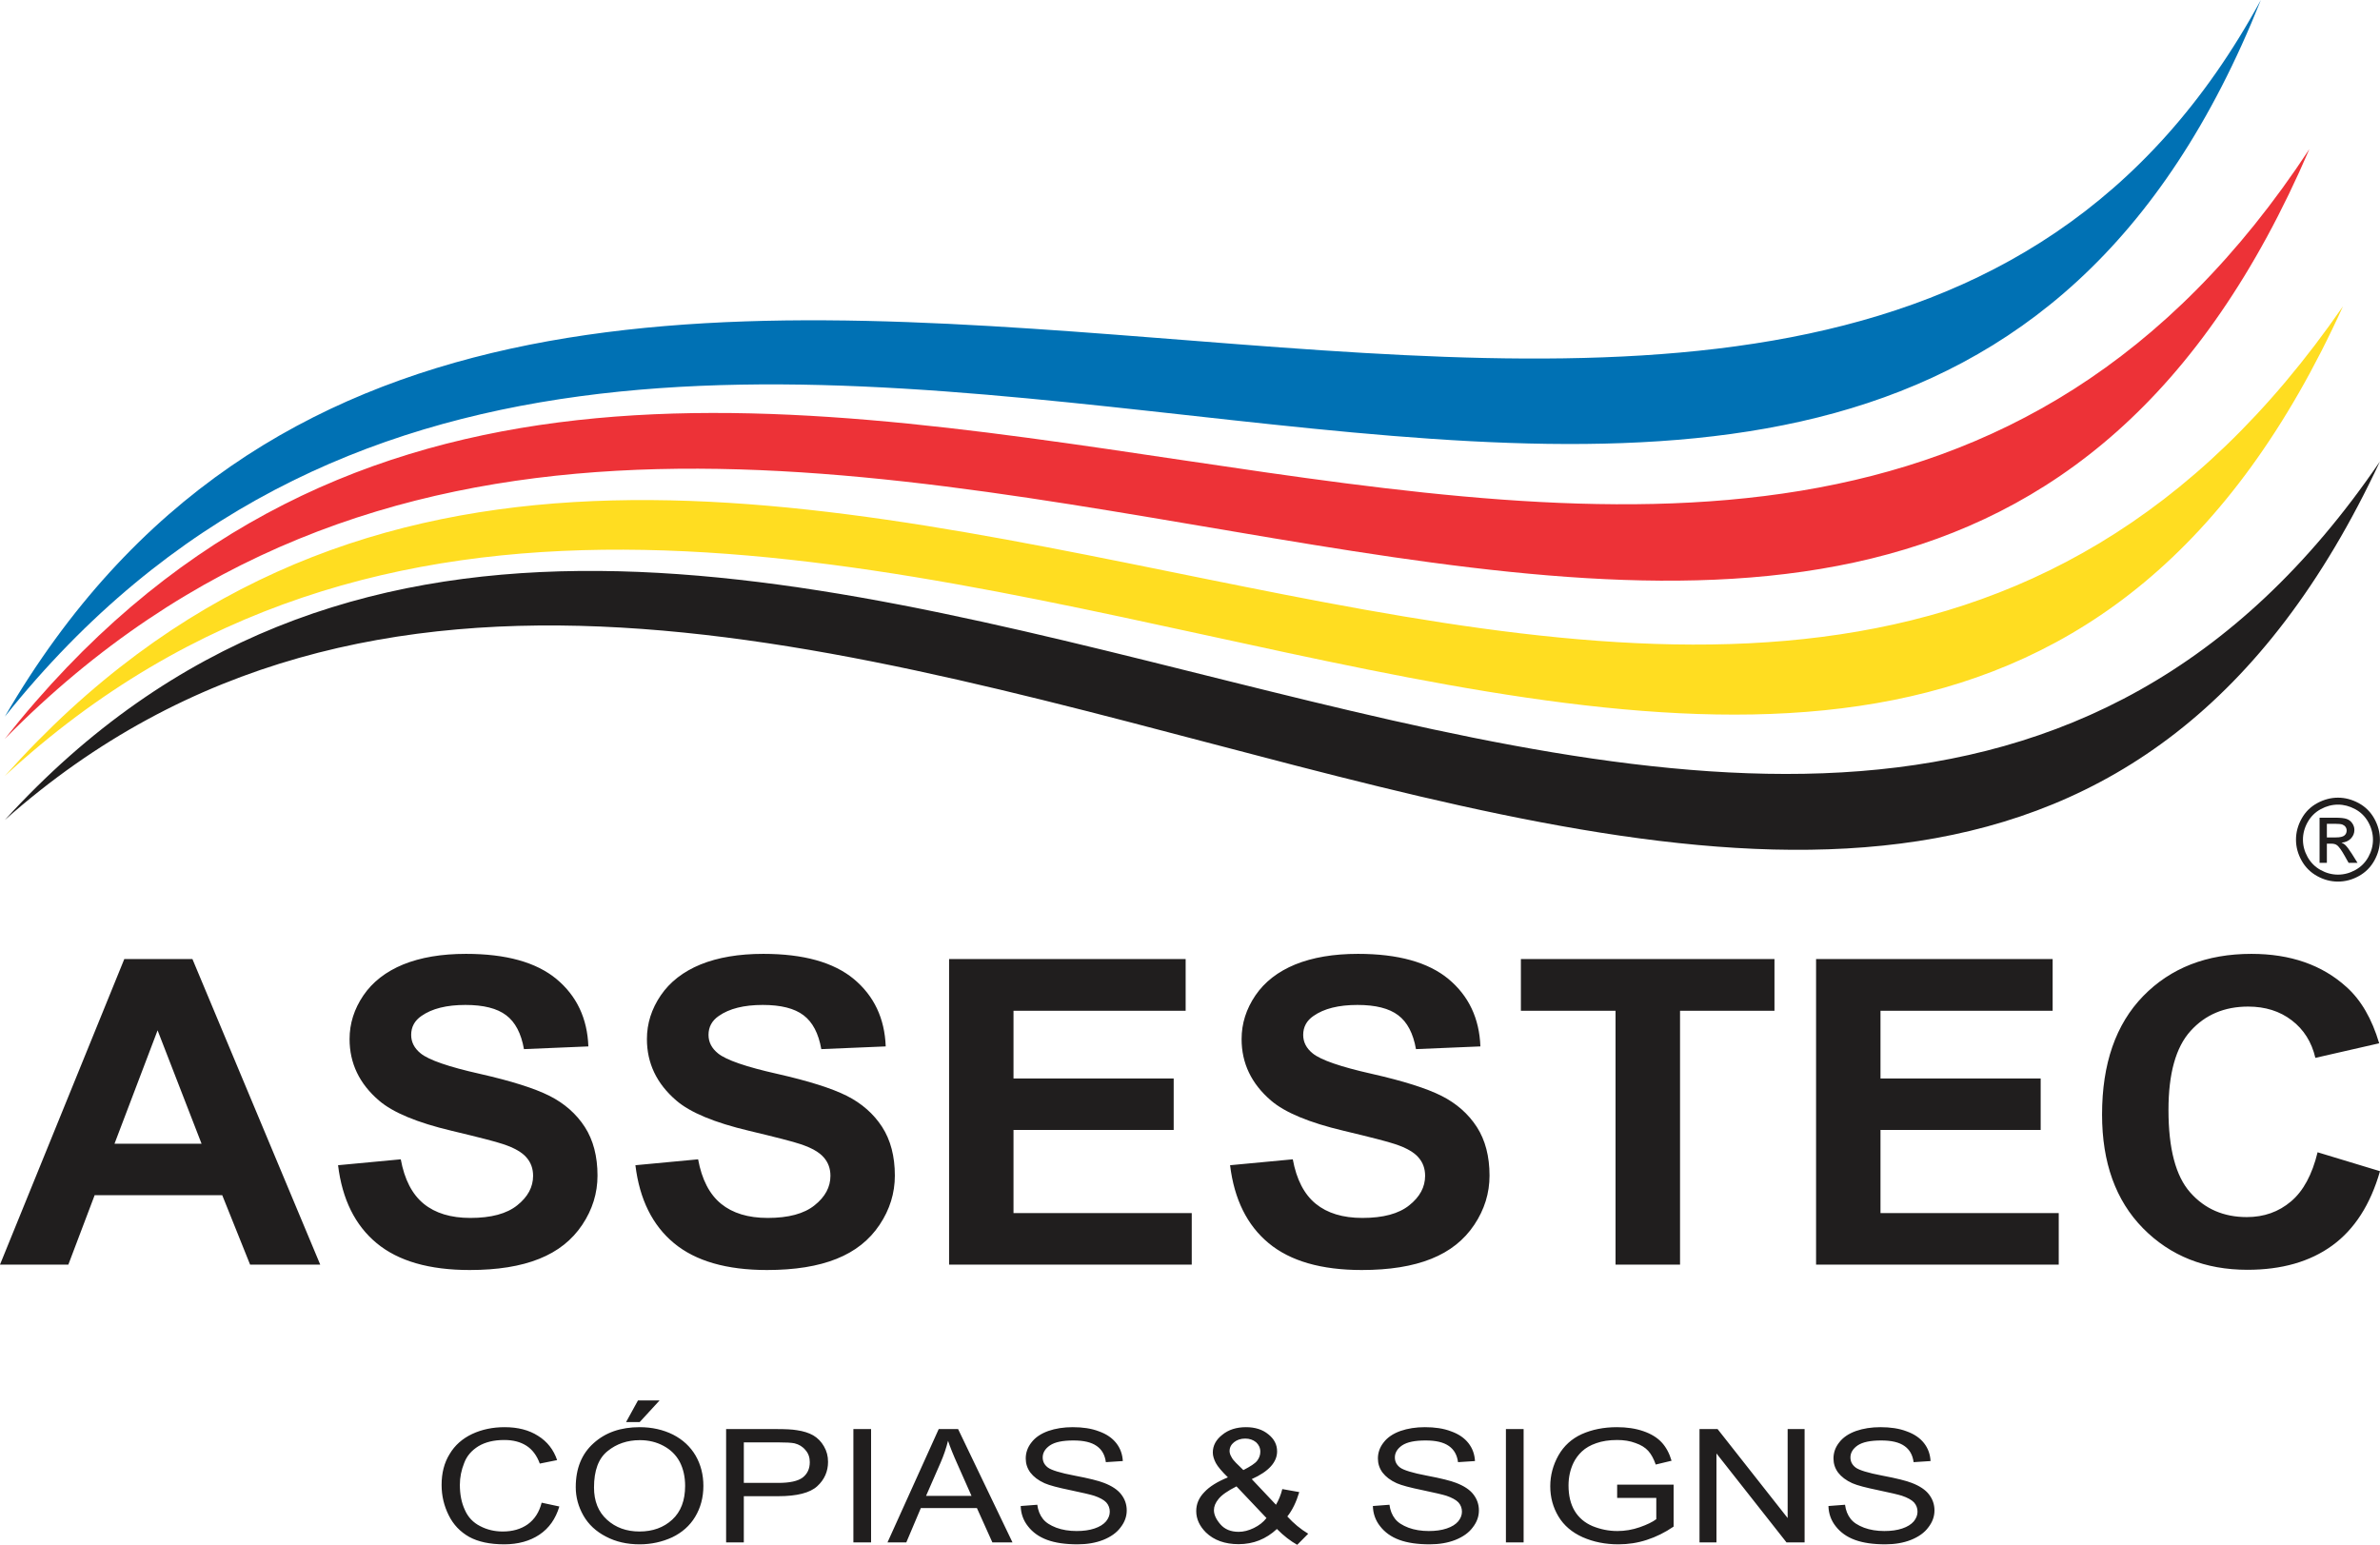
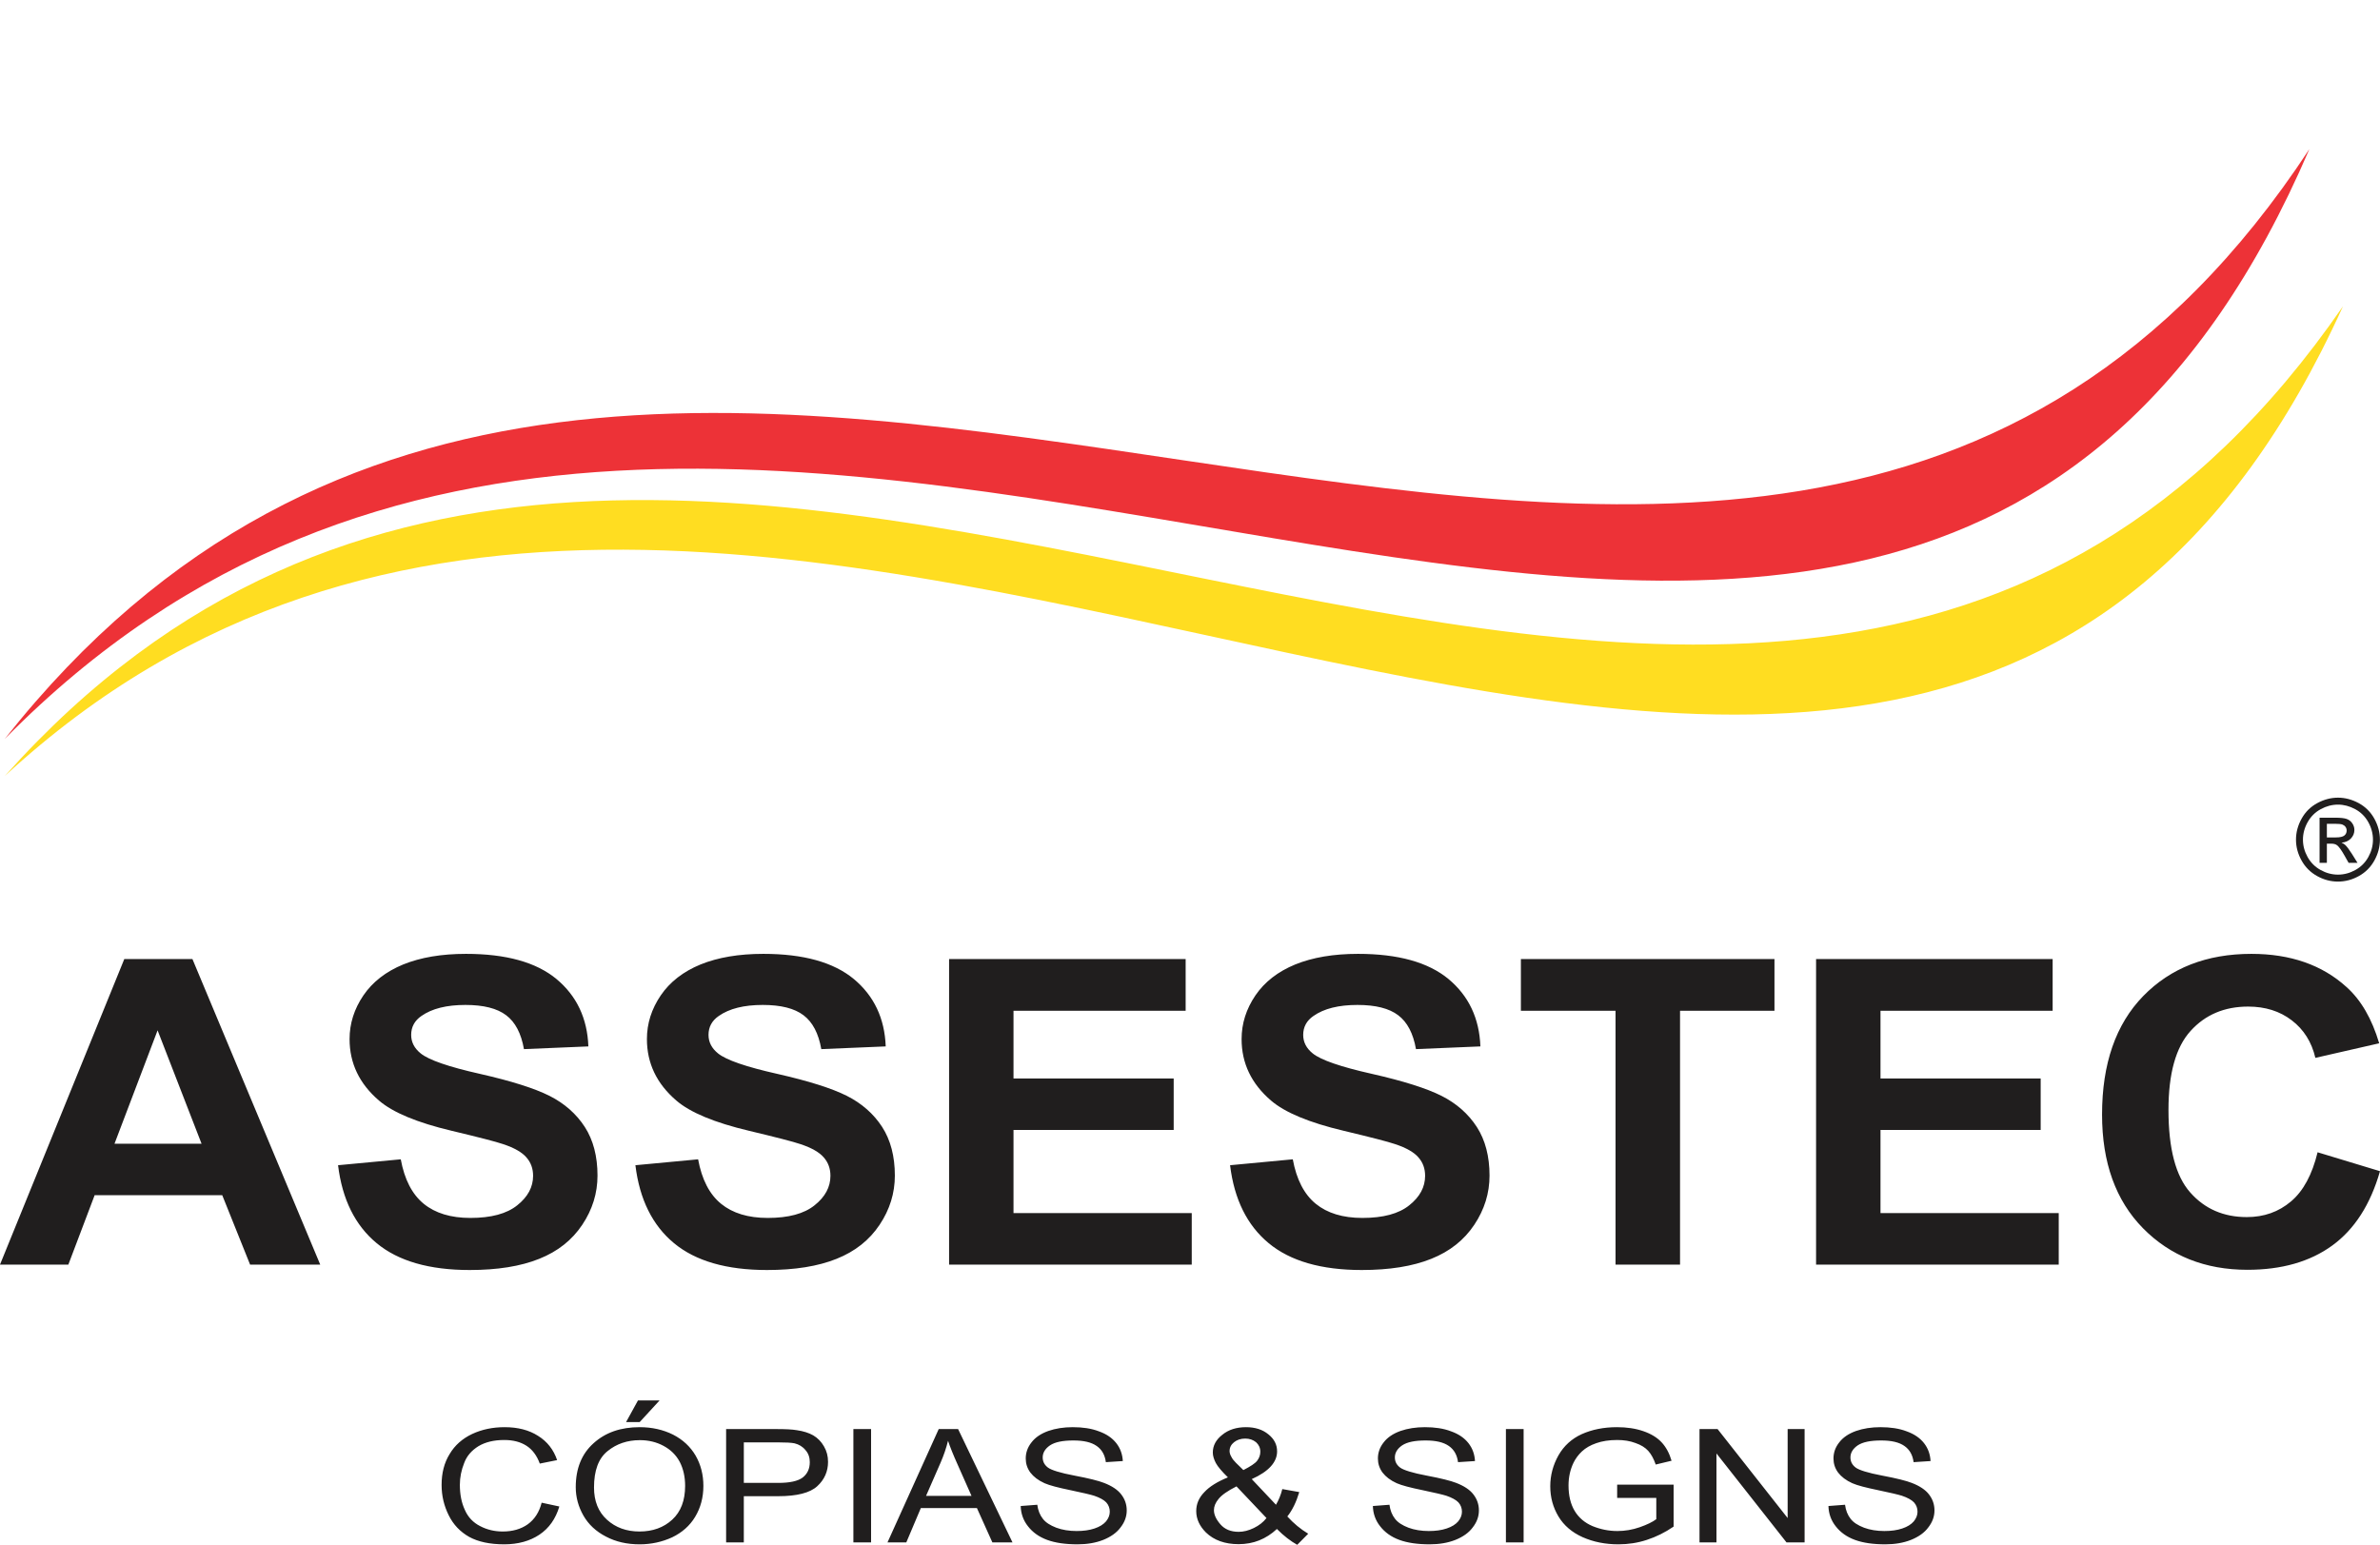
<svg xmlns="http://www.w3.org/2000/svg" xml:space="preserve" width="126.153mm" height="81.888mm" version="1.1" style="shape-rendering:geometricPrecision; text-rendering:geometricPrecision; image-rendering:optimizeQuality; fill-rule:evenodd; clip-rule:evenodd" viewBox="0 0 14080.84 9140.12">
  <defs>
    <style type="text/css">
   
    .fil3 {fill:#FFDD21}
    .fil2 {fill:#ED3237}
    .fil1 {fill:#0071B4}
    .fil4 {fill:#201E1E}
    .fil0 {fill:#201E1E;fill-rule:nonzero}
   
  </style>
  </defs>
  <g id="Camada_x0020_1">
    <g id="_2449242157440">
      <path class="fil0" d="M1894.56 7482.27l-414.96 0 -164.84 -410.8 -754.75 0 -155.62 410.8 -404.4 0 735.39 -1807.82 403.09 0 756.07 1807.82zm-702.01 -715.12l-260.21 -670.93 -254.97 670.93 515.18 0zm807.51 127.11l370.98 -34.93c21.98,119.54 67.25,207.07 135.83,263.06 68.14,55.56 160,83.77 276.05,83.77 122.66,0 215.4,-24.82 277.39,-74.92 62.41,-49.67 93.62,-107.77 93.62,-174.26 0,-42.95 -13.2,-79.14 -39.57,-109.03 -25.93,-30.29 -71.66,-56.4 -137.16,-78.29 -44.4,-15.15 -146.36,-41.25 -305.05,-79.13 -204.4,-48.4 -347.71,-108.17 -429.91,-178.89 -116.06,-99.34 -174.08,-220.56 -174.08,-363.68 0,-92.16 27.25,-178.03 81.77,-258.43 54.51,-79.97 133.17,-141.01 235.59,-183.11 102.88,-41.67 226.4,-62.71 371.46,-62.71 237.37,0 415.37,49.67 535.39,149 119.56,99.76 182.42,232.35 188.58,398.61l-381.11 15.99c-16.27,-93.02 -51.43,-159.95 -105.08,-200.35 -53.61,-40.82 -134.06,-61.03 -241.33,-61.03 -110.76,0 -197.79,21.46 -260.22,65.24 -40.42,27.78 -60.64,65.25 -60.64,111.96 0,42.93 18.89,79.55 56.69,109.85 47.92,38.73 164.85,79.14 350.34,120.8 185.5,42.1 322.65,85.44 411.43,130.07 88.79,45.04 158.25,106.07 208.8,183.95 50.11,77.85 75.16,173.82 75.16,287.91 0,103.53 -29.88,200.75 -90.1,290.83 -60.24,90.5 -145.08,157.86 -254.97,201.64 -109.9,44.19 -247.03,66.08 -411,66.08 -238.69,0 -421.99,-52.63 -549.89,-158.26 -127.91,-105.66 -204.4,-259.71 -229.02,-461.75zm1759.16 0l371 -34.93c21.98,119.54 67.26,207.07 135.82,263.06 68.15,55.56 160.03,83.77 276.06,83.77 122.66,0 215.39,-24.82 277.37,-74.92 62.45,-49.67 93.64,-107.77 93.64,-174.26 0,-42.95 -13.19,-79.14 -39.58,-109.03 -25.95,-30.29 -71.62,-56.4 -137.14,-78.29 -44.38,-15.15 -146.36,-41.25 -305.05,-79.13 -204.39,-48.4 -347.69,-108.17 -429.91,-178.89 -116.05,-99.34 -174.07,-220.56 -174.07,-363.68 0,-92.16 27.26,-178.03 81.75,-258.43 54.51,-79.97 133.19,-141.01 235.61,-183.11 102.89,-41.67 226.37,-62.71 371.43,-62.71 237.37,0 415.42,49.67 535.44,149 119.54,99.76 182.38,232.35 188.57,398.61l-381.12 15.99c-16.26,-93.02 -51.42,-159.95 -105.05,-200.35 -53.63,-40.82 -134.07,-61.03 -241.34,-61.03 -110.77,0 -197.82,21.46 -260.24,65.24 -40.44,27.78 -60.64,65.25 -60.64,111.96 0,42.93 18.91,79.55 56.7,109.85 47.93,38.73 164.84,79.14 350.33,120.8 185.5,42.1 322.65,85.44 411.44,130.07 88.79,45.04 158.25,106.07 208.8,183.95 50.09,77.85 75.17,173.82 75.17,287.91 0,103.53 -29.89,200.75 -90.13,290.83 -60.21,90.5 -145.06,157.86 -254.96,201.64 -109.9,44.19 -247.01,66.08 -410.97,66.08 -238.69,0 -421.99,-52.63 -549.93,-158.26 -127.91,-105.66 -204.38,-259.71 -229.02,-461.75zm1855.88 588.01l0 -1807.82 1399.58 0 0 306.01 -1018.46 0 0 400.72 947.71 0 0 304.31 -947.71 0 0 492.05 1054.54 0 0 304.73 -1435.66 0zm1662.46 -588.01l370.99 -34.93c21.98,119.54 67.26,207.07 135.82,263.06 68.15,55.56 160.03,83.77 276.06,83.77 122.66,0 215.42,-24.82 277.37,-74.92 62.45,-49.67 93.64,-107.77 93.64,-174.26 0,-42.95 -13.19,-79.14 -39.58,-109.03 -25.91,-30.29 -71.62,-56.4 -137.14,-78.29 -44.38,-15.15 -146.36,-41.25 -305.05,-79.13 -204.39,-48.4 -347.69,-108.17 -429.91,-178.89 -116.04,-99.34 -174.08,-220.56 -174.08,-363.68 0,-92.16 27.25,-178.03 81.78,-258.43 54.49,-79.97 133.17,-141.01 235.59,-183.11 102.89,-41.67 226.4,-62.71 371.47,-62.71 237.35,0 415.37,49.67 535.39,149 119.54,99.76 182.38,232.35 188.57,398.61l-381.12 15.99c-16.26,-93.02 -51.42,-159.95 -105.05,-200.35 -53.63,-40.82 -134.07,-61.03 -241.34,-61.03 -110.77,0 -197.79,21.46 -260.19,65.24 -40.44,27.78 -60.69,65.25 -60.69,111.96 0,42.93 18.91,79.55 56.7,109.85 47.93,38.73 164.84,79.14 350.33,120.8 185.5,42.1 322.69,85.44 411.44,130.07 88.79,45.04 158.25,106.07 208.8,183.95 50.13,77.85 75.17,173.82 75.17,287.91 0,103.53 -29.89,200.75 -90.13,290.83 -60.21,90.5 -145.06,157.86 -254.92,201.64 -109.9,44.19 -247.04,66.08 -411.01,66.08 -238.69,0 -421.99,-52.63 -549.93,-158.26 -127.89,-105.66 -204.4,-259.71 -229.01,-461.75zm2280.5 588.01l0 -1501.81 -560.01 0 0 -306.01 1500.27 0 0 306.01 -558.7 0 0 1501.81 -381.56 0zm1186.4 0l0 -1807.82 1399.63 0 0 306.01 -1018.5 0 0 400.72 947.7 0 0 304.31 -947.7 0 0 492.05 1054.53 0 0 304.73 -1435.66 0zm2967.16 -664.6l369.22 111.94c-56.7,197.42 -150.76,343.89 -282.64,439.86 -131.44,95.54 -298.9,143.54 -501.57,143.54 -250.55,0 -456.72,-82.08 -618.05,-245.83 -161.29,-164.16 -242.2,-388.48 -242.2,-672.62 0,-300.94 81.35,-534.56 243.54,-701.22 162.19,-166.28 375.41,-249.61 640.02,-249.61 230.74,0 418.49,65.25 562.64,196.15 86.16,77.03 150.34,188.14 193.42,332.94l-377.58 86.28c-22.01,-93.85 -68.6,-167.94 -139.79,-222.24 -70.8,-54.29 -156.96,-81.22 -258.03,-81.22 -139.79,0 -253.63,47.97 -340.69,144.37 -87.02,95.97 -130.53,251.7 -130.53,467.21 0,228.57 42.64,391.45 128.75,488.26 85.72,97.23 197.4,145.64 334.54,145.64 101.56,0 188.58,-30.72 261.54,-92.6 72.96,-61.45 125.29,-158.69 157.39,-290.84z" />
-       <path class="fil1" d="M28.52 4240.05c3035.8,-5223.63 10685.78,661.29 13347.38,-4240.05 -2329.58,5845.21 -9455.55,-630.1 -13347.38,4240.05z" />
      <path class="fil2" d="M28.52 4371.49c3831,-4850.51 10274.85,1626.95 13634.47,-3489.24 -2548.3,5930.16 -9256.66,-954.67 -13634.47,3489.24z" />
      <path class="fil3" d="M28.52 4591.24c4030.95,-4516.28 10306.83,2333.64 13833.24,-2778.88 -2657.45,5857.41 -9392.78,-1318.16 -13833.24,2778.88z" />
-       <path class="fil4" d="M28.52 4851.6c3990.98,-4378.98 10638.34,2895.65 14051.85,-2121.23 -2718.69,5822.83 -9707.19,-1732.51 -14051.85,2121.23z" />
      <path class="fil4" d="M13832.27 4719.57c41.66,0 82.33,10.64 122.06,31.98 39.65,21.46 70.64,52.01 92.81,91.86 22.09,39.77 33.23,81.31 33.23,124.55 0,42.79 -10.91,83.9 -32.79,123.33 -21.82,39.53 -52.45,70.16 -91.75,91.98 -39.46,21.89 -80.57,32.79 -123.56,32.79 -43.01,0 -84.23,-10.91 -123.53,-32.79 -39.41,-21.82 -70.08,-52.45 -91.98,-91.98 -22.01,-39.42 -32.92,-80.53 -32.92,-123.33 0,-43.24 11.14,-84.78 33.38,-124.55 22.21,-39.85 53.2,-70.4 92.98,-91.86 39.65,-21.34 80.4,-31.98 122.06,-31.98zm0 41.08c-34.94,0 -68.83,8.97 -101.87,26.86 -32.99,17.84 -58.82,43.43 -77.45,76.58 -18.66,33.24 -27.99,67.85 -27.99,103.88 0,35.71 9.21,69.97 27.52,102.77 18.31,32.8 43.9,58.4 76.82,76.7 32.93,18.27 67.14,27.49 102.98,27.49 35.71,0 70.08,-9.22 103,-27.49 32.88,-18.31 58.4,-43.9 76.55,-76.7 18.24,-32.79 27.34,-67.06 27.34,-102.77 0,-36.03 -9.22,-70.64 -27.77,-103.88 -18.51,-33.15 -44.33,-58.74 -77.45,-76.58 -33.15,-17.88 -67.05,-26.86 -101.66,-26.86zm-108.96 344.46l0 -267.04 91.79 0c31.42,0 54.13,2.32 68.15,7.28 14.06,4.92 25.16,13.58 33.59,25.83 8.32,12.37 12.45,25.36 12.45,39.19 0,19.52 -6.96,36.5 -20.87,50.99 -13.93,14.49 -32.45,22.56 -55.47,24.38 9.41,3.93 17.04,8.62 22.68,14.13 10.78,10.56 23.9,28.19 39.53,53.01l32.56 52.25 -52.68 0 -23.71 -42.14c-18.62,-33.04 -33.54,-53.79 -45,-62.09 -7.88,-6.18 -19.41,-9.22 -34.57,-9.22l-25.28 0 0 113.45 -43.16 0zm43.16 -150.26l52.33 0c24.92,0 42.01,-3.82 51.08,-11.26 9.13,-7.4 13.7,-17.29 13.7,-29.61 0,-7.87 -2.2,-14.96 -6.61,-21.26 -4.38,-6.14 -10.44,-10.87 -18.19,-13.9 -7.84,-3.15 -22.25,-4.61 -43.32,-4.61l-48.98 0 0 80.64z" />
      <path class="fil4" d="M3204.57 8890.94l104.73 22.48c-22.04,73.06 -60.64,128.34 -117.96,166.75 -56.22,37.47 -125.67,57.14 -208.34,57.14 -84.9,0 -154.34,-14.99 -207.26,-44.02 -52.91,-29.98 -93.7,-72.13 -121.26,-128.34 -27.57,-55.26 -41.89,-115.21 -41.89,-178.91 0,-70.26 15.43,-131.15 47.4,-182.66 30.86,-52.46 76.07,-91.81 133.39,-118.97 58.42,-27.17 122.35,-40.27 191.8,-40.27 78.28,0 144.41,16.85 198.44,51.51 54.01,33.73 91.49,81.5 112.44,143.33l-102.53 20.6c-17.64,-48.71 -45.19,-84.3 -79.37,-105.85 -35.27,-22.49 -78.27,-33.73 -131.17,-33.73 -60.64,0 -111.36,12.18 -152.15,36.53 -40.78,25.29 -69.45,58.09 -84.88,100.23 -16.53,41.22 -25.35,84.3 -25.35,128.34 0,57.14 9.92,106.78 29.77,148.94 18.73,43.08 49.6,74.94 90.39,95.54 40.8,21.54 85.98,31.84 133.39,31.84 58.42,0 108.03,-14.05 148.82,-43.08 39.69,-29.04 67.25,-71.19 81.58,-127.4zm201.74 -91.79c0,-110.53 35.28,-197.65 105.84,-260.41 70.54,-63.7 160.95,-94.61 272.29,-94.61 72.75,0 138.91,14.98 197.33,44.02 58.42,29.98 102.51,71.19 133.38,123.65 30.87,53.4 46.3,113.35 46.3,179.85 0,68.39 -16.53,129.28 -48.51,182.66 -31.96,53.4 -78.25,93.68 -136.69,121.77 -59.53,27.17 -123.47,41.22 -191.81,41.22 -74.97,0 -141.11,-14.99 -199.54,-45.9 -58.42,-29.98 -103.63,-72.13 -133.39,-124.59 -29.76,-52.46 -45.19,-108.66 -45.19,-167.67zm108.03 1.86c0,80.57 25.36,144.27 77.17,191.1 50.71,45.9 114.65,69.31 191.81,69.31 78.28,0 143.31,-23.42 194.02,-70.25 50.71,-46.83 76.07,-113.35 76.07,-199.53 0,-54.32 -11.04,-102.1 -31.97,-142.38 -22.06,-41.22 -54.02,-72.13 -95.92,-94.61 -41.89,-22.49 -88.18,-33.73 -140,-33.73 -73.86,0 -137.79,21.55 -190.71,64.64 -54.02,43.1 -80.48,115.22 -80.48,215.44zm189.62 -386.87l70.55 -128.34 127.88 0 -117.96 128.34 -80.48 0zm591.98 711.92l0 -670.7 297.66 0c52.91,0 92.59,1.86 120.14,6.55 39.69,5.63 71.66,15.93 98.11,30.92 26.48,15.92 47.4,37.47 62.84,64.63 16.54,28.11 24.25,58.09 24.25,91.81 0,56.2 -20.94,104.91 -63.93,144.25 -42.99,39.35 -120.17,59.01 -231.51,59.01l-202.84 0 0 273.53 -104.73 0zm104.73 -352.21l203.95 0c67.24,0 115.75,-10.3 144.41,-31.86 27.56,-21.54 41.89,-51.52 41.89,-90.86 0,-27.17 -7.72,-51.52 -25.35,-71.2 -16.54,-20.6 -38.6,-33.72 -65.05,-40.27 -17.64,-3.75 -50.7,-5.63 -98.11,-5.63l-201.74 0 0 239.81zm648.21 352.21l0 -670.7 104.73 0 0 670.7 -104.73 0zm201.74 0l303.16 -670.7 114.64 0 321.9 670.7 -119.06 0 -91.48 -203.27 -331.84 0 -85.99 203.27 -111.34 0zm228.2 -275.4l268.99 0 -82.69 -186.4c-25.35,-56.21 -44.09,-103.05 -56.22,-139.58 -11.02,44.02 -25.35,86.18 -44.1,129.26l-85.98 196.71zm560.01 59.96l98.12 -7.5c4.41,33.72 15.44,60.89 33.06,83.37 16.54,21.55 42.99,38.41 79.38,52.46 35.27,13.12 76.07,19.67 120.17,19.67 40.78,0 74.95,-4.68 105.82,-14.98 30.86,-10.3 52.92,-24.35 68.35,-42.16 14.33,-17.79 22.04,-36.53 22.04,-57.14 0,-20.62 -6.62,-39.35 -20.95,-55.27 -14.33,-14.98 -38.59,-28.09 -71.66,-39.33 -20.94,-6.56 -68.34,-17.8 -140,-32.79 -72.76,-14.99 -123.46,-28.11 -153.23,-41.21 -37.49,-16.87 -65.05,-38.41 -83.78,-62.76 -18.74,-25.29 -27.57,-53.4 -27.57,-83.38 0,-34.66 11.04,-66.5 34.18,-95.54 22.06,-29.03 55.12,-51.52 99.22,-67.44 42.99,-14.99 91.5,-22.48 144.41,-22.48 58.43,0 110.24,7.49 154.34,24.35 45.19,15.92 79.37,39.33 103.61,70.25 24.27,30.91 36.39,66.5 38.6,105.85l-100.32 6.56c-5.51,-42.16 -23.16,-74 -54.02,-95.56 -31.97,-22.48 -77.16,-32.78 -137.79,-32.78 -63.95,0 -109.15,9.36 -138.9,29.04 -28.67,19.67 -43.01,44.02 -43.01,71.19 0,24.35 9.92,44.02 30.86,59.95 19.85,14.99 72.76,31.84 157.65,47.77 84.9,15.93 143.32,30.92 174.18,43.1 46.3,17.79 80.48,40.27 101.42,67.44 22.06,28.11 33.07,59.95 33.07,95.54 0,35.61 -12.12,69.33 -36.36,100.23 -23.16,31.86 -58.43,56.21 -102.53,74 -45.19,17.8 -95.91,26.23 -152.13,26.23 -71.66,0 -131.18,-8.43 -179.68,-26.23 -48.51,-17.79 -85.99,-44.96 -113.55,-80.55 -27.57,-34.66 -41.9,-74.94 -43.01,-119.9zm1515.81 135.82c-31.97,29.98 -67.25,52.46 -104.73,67.45 -37.48,14.99 -78.28,22.48 -122.38,22.48 -80.46,0 -145.52,-23.42 -192.91,-69.31 -37.49,-37.47 -57.33,-79.63 -57.33,-126.46 0,-41.22 15.44,-78.68 47.4,-111.47 30.86,-33.72 78.27,-62.76 140.01,-88.05 -35.28,-34.66 -59.54,-62.76 -71.66,-85.24 -11.04,-21.54 -17.65,-42.15 -17.65,-61.82 0,-40.27 18.75,-75.87 56.22,-104.91 36.39,-29.98 83.78,-44.96 140,-44.96 54.03,0 98.12,14.04 132.29,42.15 35.28,28.11 51.82,61.82 51.82,101.17 0,63.7 -49.61,118.96 -149.94,163.93l143.32 151.74c15.44,-26.23 28.66,-57.14 37.47,-92.73l100.33 17.79c-17.64,59.01 -40.8,106.8 -70.56,144.27 36.39,40.27 78.28,74.93 123.47,102.1l-65.04 65.58c-38.59,-21.54 -79.37,-52.46 -120.16,-93.68zm-198.44 -348.46c41.9,-21.54 69.47,-39.35 81.59,-55.27 12.12,-15.92 18.73,-33.72 18.73,-53.39 0,-22.48 -8.82,-41.22 -25.35,-56.21 -17.65,-14.05 -38.59,-21.54 -63.93,-21.54 -26.46,0 -48.51,7.49 -66.16,21.54 -17.64,14.05 -26.45,31.86 -26.45,52.46 0,10.3 3.32,21.54 9.92,32.78 5.51,12.18 15.43,24.35 27.56,36.53l44.09 43.1zm136.71 283.83l-177.49 -187.35c-51.8,26.23 -87.08,50.58 -105.82,74 -18.74,22.48 -27.57,44.96 -27.57,66.51 0,27.16 13.25,55.26 38.6,84.3 25.35,29.03 60.63,44.02 108.02,44.02 28.66,0 58.43,-7.49 89.31,-22.48 30.86,-14.99 56.21,-34.66 74.96,-59.01zm629.45 -71.19l98.13 -7.5c4.4,33.72 15.43,60.89 33.06,83.37 16.53,21.55 42.98,38.41 79.37,52.46 35.27,13.12 76.07,19.67 120.17,19.67 40.78,0 74.95,-4.68 105.82,-14.98 30.86,-10.3 52.92,-24.35 68.35,-42.16 14.33,-17.79 22.04,-36.53 22.04,-57.14 0,-20.62 -6.62,-39.35 -20.95,-55.27 -14.33,-14.98 -38.59,-28.09 -71.66,-39.33 -20.94,-6.56 -68.34,-17.8 -140,-32.79 -72.75,-14.99 -123.46,-28.11 -153.23,-41.21 -37.48,-16.87 -65.04,-38.41 -83.78,-62.76 -18.74,-25.29 -27.57,-53.4 -27.57,-83.38 0,-34.66 11.04,-66.5 34.18,-95.54 22.06,-29.03 55.12,-51.52 99.22,-67.44 42.99,-14.99 91.5,-22.48 144.41,-22.48 58.43,0 110.26,7.49 154.34,24.35 45.19,15.92 79.37,39.33 103.61,70.25 24.27,30.91 36.39,66.5 38.6,105.85l-100.32 6.56c-5.51,-42.16 -23.15,-74 -54.02,-95.56 -31.96,-22.48 -77.16,-32.78 -137.79,-32.78 -63.95,0 -109.15,9.36 -138.9,29.04 -28.67,19.67 -43.01,44.02 -43.01,71.19 0,24.35 9.92,44.02 30.86,59.95 19.86,14.99 72.76,31.84 157.65,47.77 84.9,15.93 143.32,30.92 174.18,43.1 46.3,17.79 80.48,40.27 101.42,67.44 22.06,28.11 33.08,59.95 33.08,95.54 0,35.61 -12.13,69.33 -36.38,100.23 -23.16,31.86 -58.43,56.21 -102.52,74 -45.21,17.8 -95.92,26.23 -152.15,26.23 -71.65,0 -131.18,-8.43 -179.68,-26.23 -48.51,-17.79 -85.99,-44.96 -113.55,-80.55 -27.57,-34.66 -41.9,-74.94 -43.01,-119.9zm787.13 215.44l0 -670.7 104.73 0 0 670.7 -104.73 0zm658.13 -263.23l0 -78.68 334.01 0 0 248.24c-50.7,34.66 -103.61,60.89 -158.74,78.68 -54.01,17.8 -110.23,26.23 -167.56,26.23 -78.28,0 -147.73,-14.05 -211.65,-42.15 -62.84,-28.11 -111.36,-69.33 -143.32,-122.71 -31.97,-53.4 -48.51,-112.41 -48.51,-178.92 0,-64.64 16.54,-125.52 48.51,-182.66 31.96,-56.2 78.27,-98.36 137.79,-125.52 60.64,-27.17 130.09,-41.21 208.37,-41.21 57.32,0 109.13,7.49 155.43,23.42 46.31,15.92 81.57,37.47 108.03,65.56 26.46,28.11 46.3,64.64 59.53,109.6l-93.69 22.49c-12.13,-34.67 -26.46,-60.9 -44.1,-80.57 -17.65,-19.67 -42.99,-35.59 -76.07,-46.83 -31.98,-12.18 -68.34,-17.8 -108.03,-17.8 -47.4,0 -89.29,6.56 -123.47,18.74 -35.27,12.18 -62.84,28.11 -84.88,48.71 -20.95,19.67 -37.47,42.15 -49.61,66.5 -19.83,41.22 -29.77,86.18 -29.77,134.89 0,59.96 12.14,110.53 36.39,150.82 24.25,40.28 59.54,70.25 105.84,89.93 46.29,18.73 94.81,29.03 146.61,29.03 45.21,0 89.29,-7.49 132.29,-22.48 42.99,-14.98 76.07,-30.91 98.12,-47.77l0 -125.52 -231.51 0zm487.25 263.23l0 -670.7 106.94 0 414.5 526.44 0 -526.44 100.31 0 0 670.7 -106.92 0 -414.51 -526.44 0 526.44 -100.32 0zm762.86 -215.44l98.12 -7.5c4.4,33.72 15.44,60.89 33.06,83.37 16.54,21.55 42.99,38.41 79.38,52.46 35.27,13.12 76.07,19.67 120.17,19.67 40.78,0 74.95,-4.68 105.81,-14.98 30.87,-10.3 52.93,-24.35 68.37,-42.16 14.33,-17.79 22.04,-36.53 22.04,-57.14 0,-20.62 -6.63,-39.35 -20.96,-55.27 -14.32,-14.98 -38.57,-28.09 -71.65,-39.33 -20.94,-6.56 -68.34,-17.8 -140,-32.79 -72.76,-14.99 -123.46,-28.11 -153.23,-41.21 -37.49,-16.87 -65.05,-38.41 -83.78,-62.76 -18.74,-25.29 -27.57,-53.4 -27.57,-83.38 0,-34.66 11.03,-66.5 34.18,-95.54 22.06,-29.03 55.12,-51.52 99.22,-67.44 42.98,-14.99 91.5,-22.48 144.41,-22.48 58.43,0 110.24,7.49 154.34,24.35 45.18,15.92 79.36,39.33 103.61,70.25 24.27,30.91 36.39,66.5 38.6,105.85l-100.32 6.56c-5.51,-42.16 -23.16,-74 -54.02,-95.56 -31.97,-22.48 -77.16,-32.78 -137.8,-32.78 -63.95,0 -109.14,9.36 -138.9,29.04 -28.67,19.67 -43.01,44.02 -43.01,71.19 0,24.35 9.93,44.02 30.87,59.95 19.85,14.99 72.76,31.84 157.64,47.77 84.9,15.93 143.33,30.92 174.18,43.1 46.31,17.79 80.49,40.27 101.43,67.44 22.06,28.11 33.07,59.95 33.07,95.54 0,35.61 -12.12,69.33 -36.38,100.23 -23.15,31.86 -58.42,56.21 -102.52,74 -45.19,17.8 -95.91,26.23 -152.13,26.23 -71.66,0 -131.18,-8.43 -179.68,-26.23 -48.51,-17.79 -85.99,-44.96 -113.55,-80.55 -27.57,-34.66 -41.9,-74.94 -43.01,-119.9z" />
    </g>
  </g>
</svg>